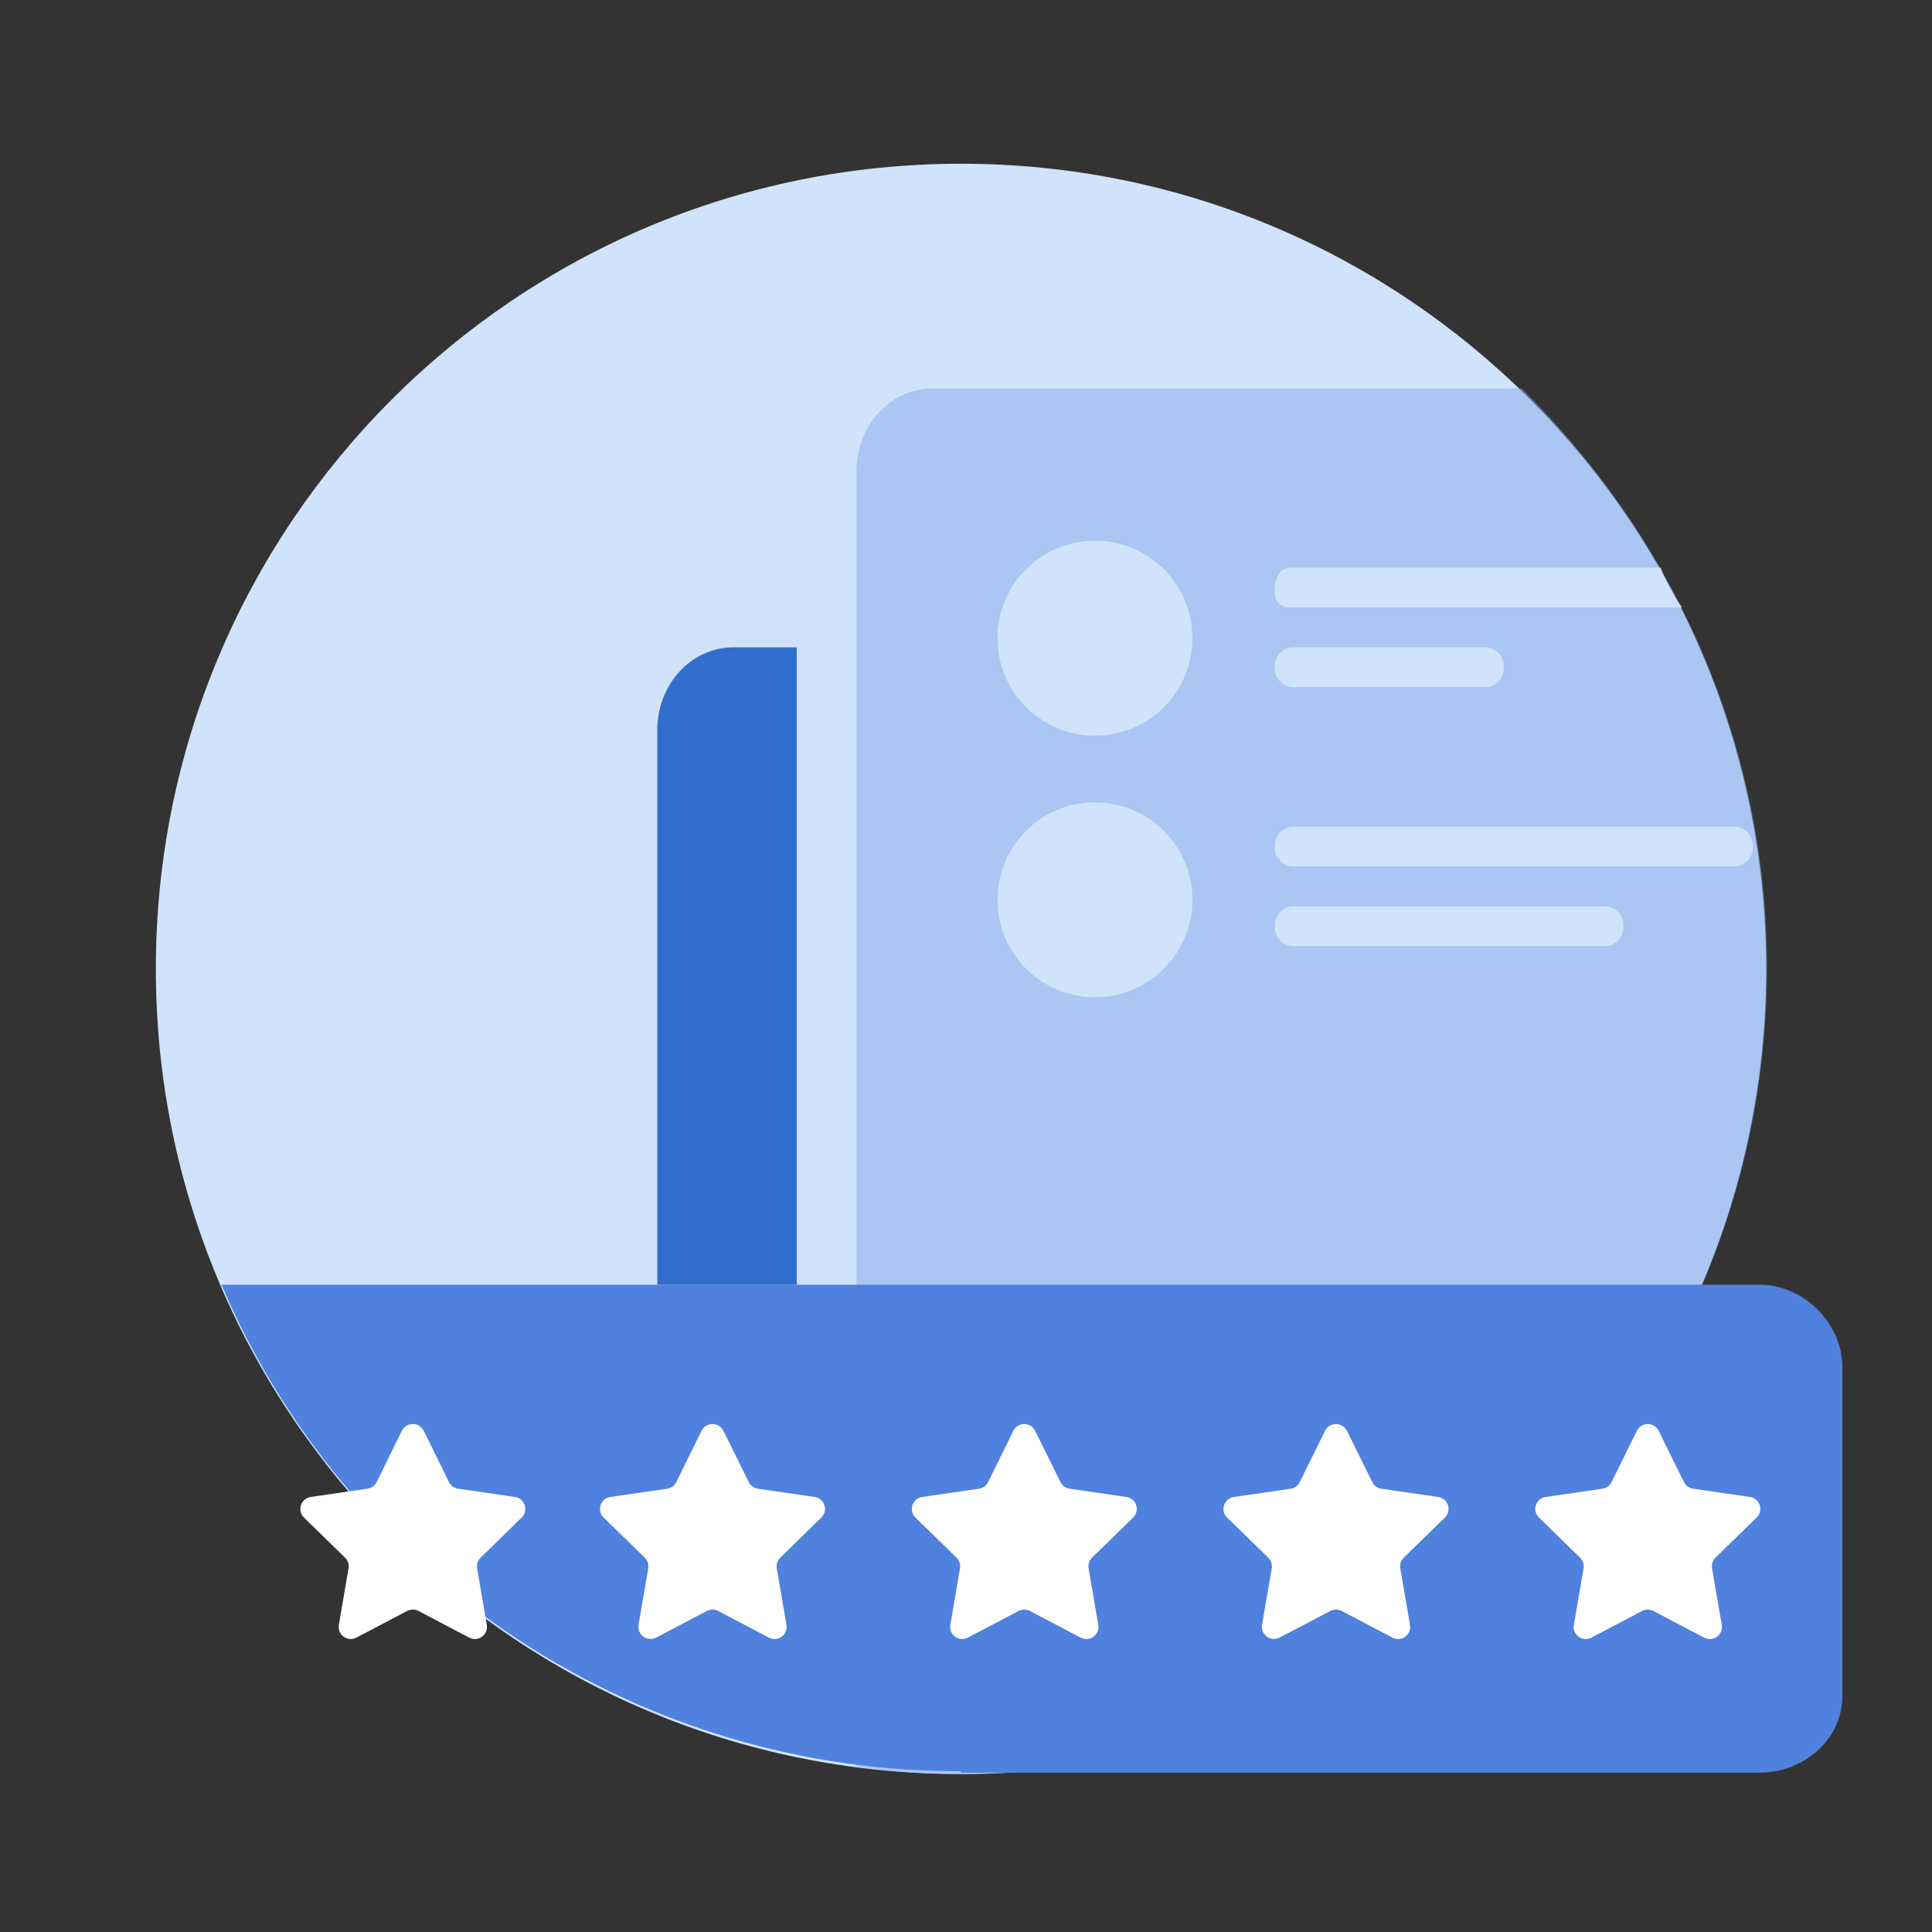
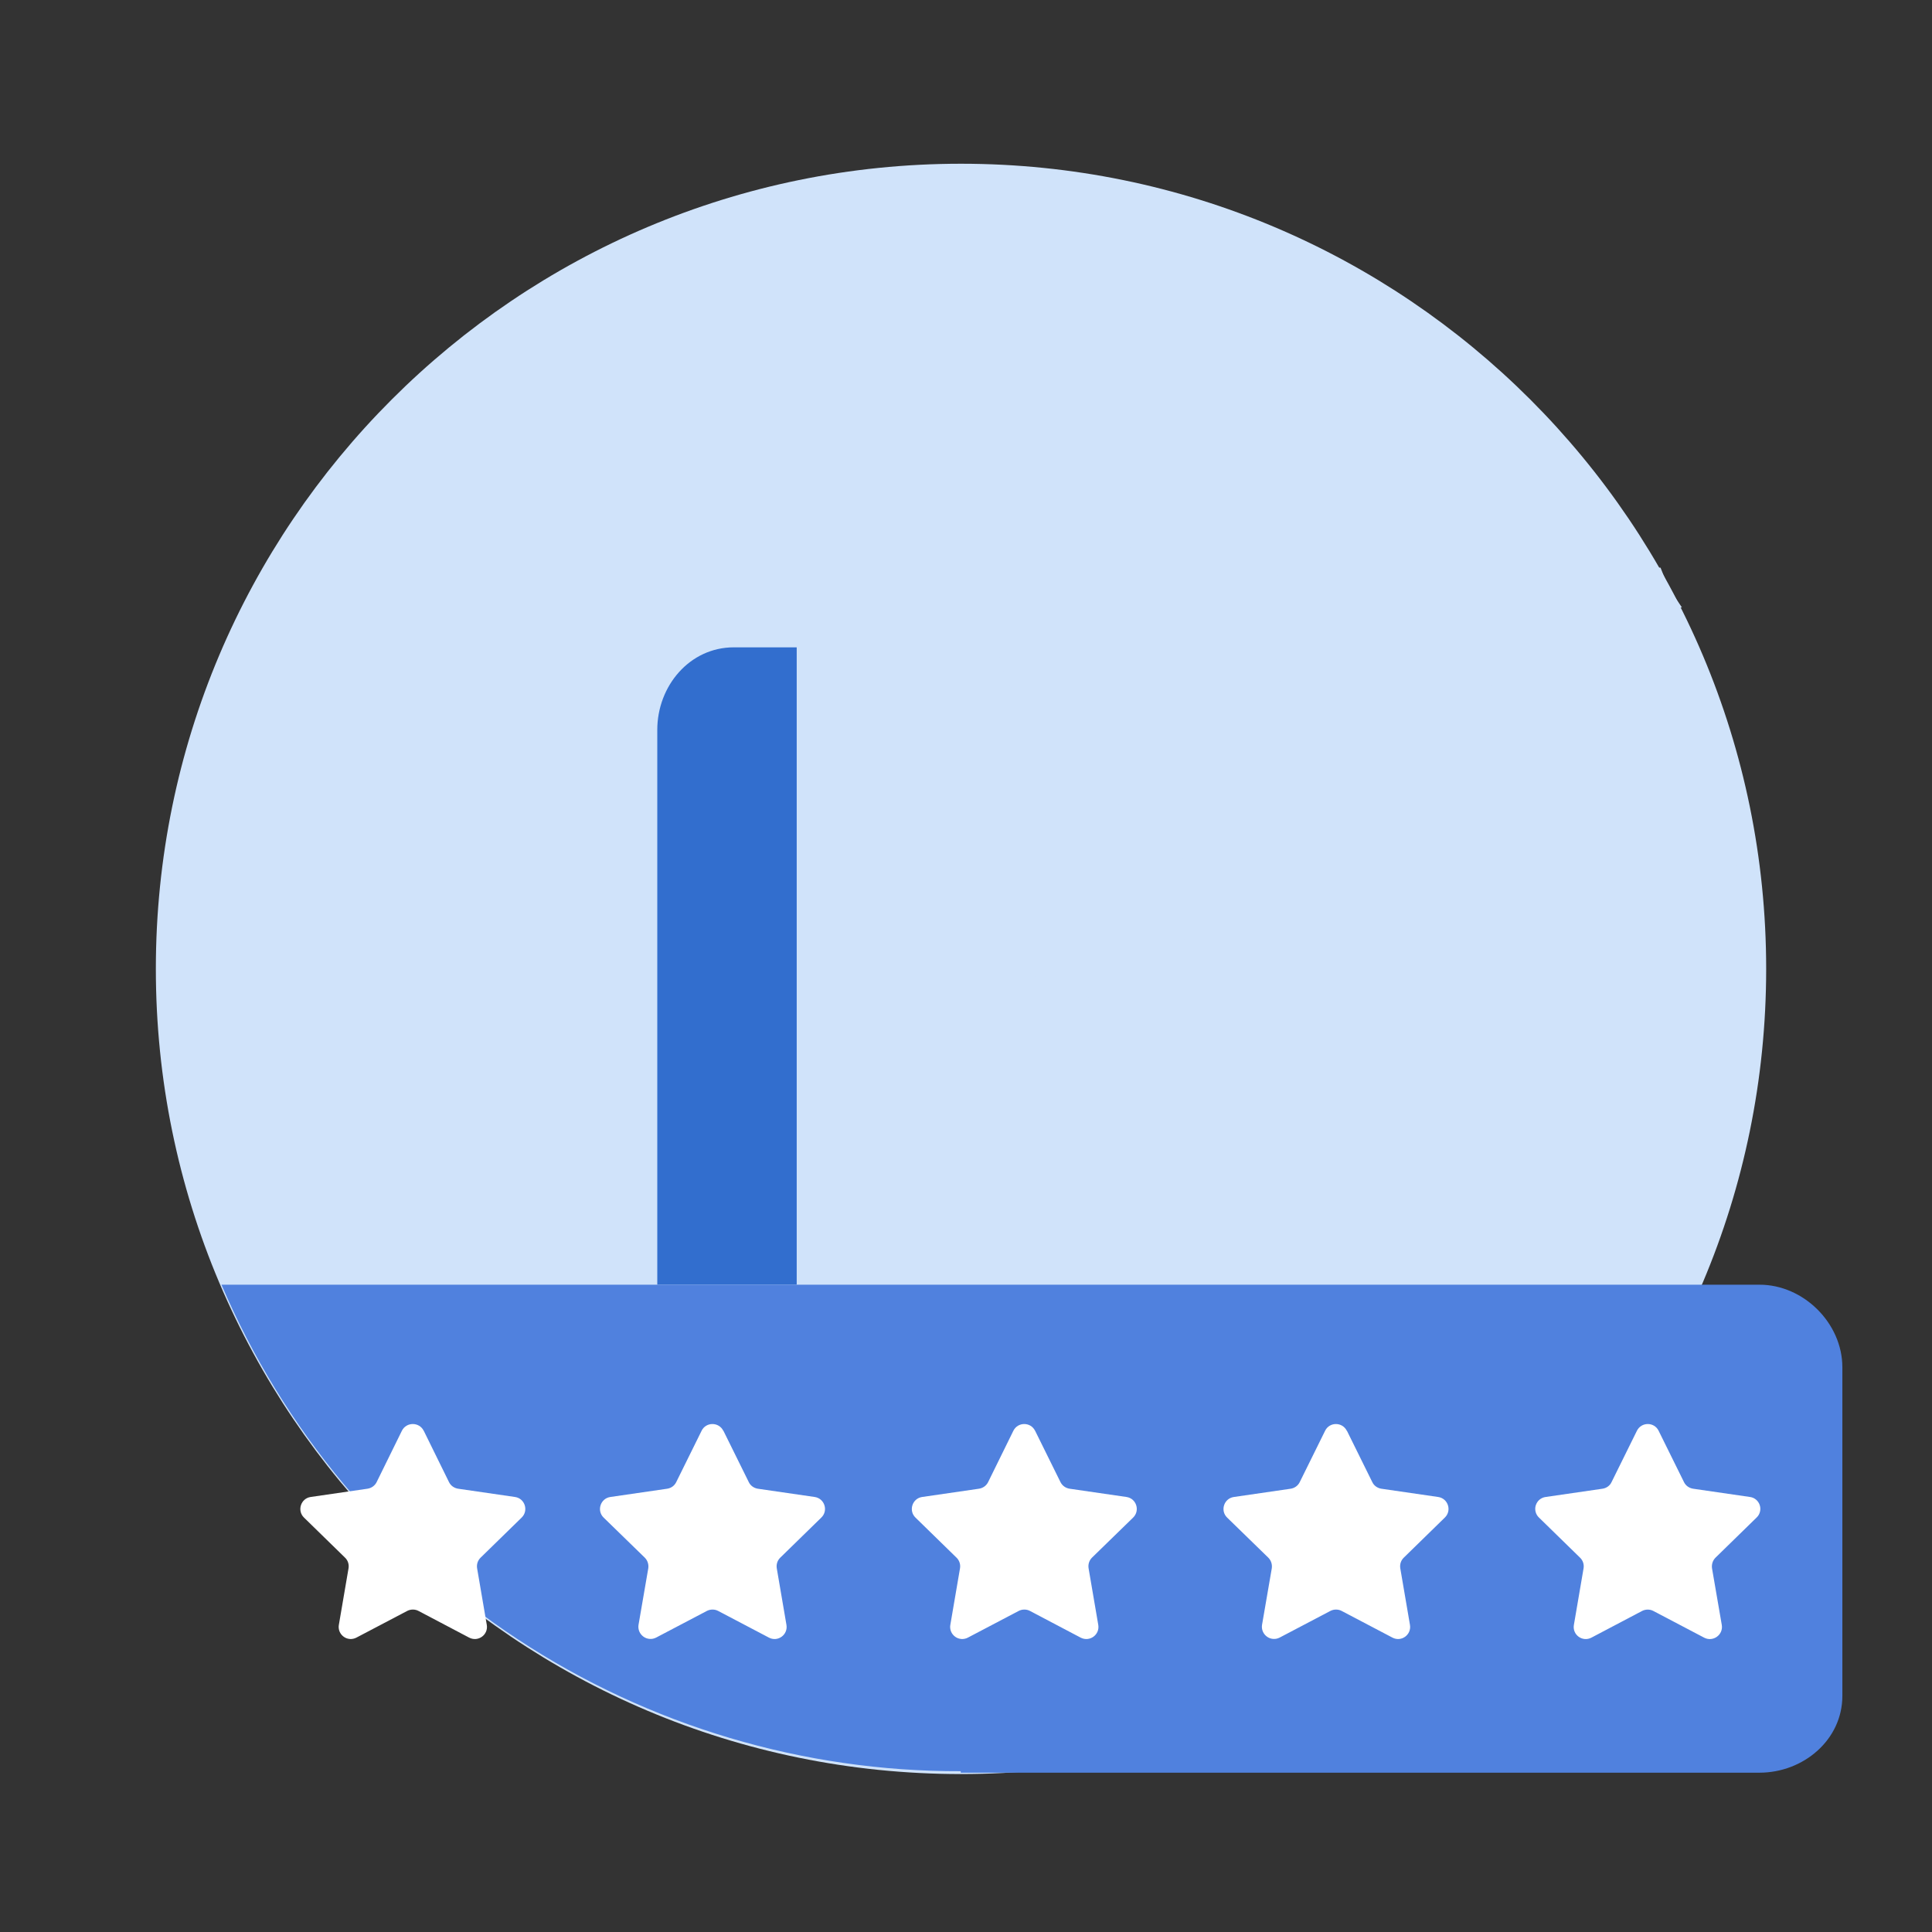
<svg xmlns="http://www.w3.org/2000/svg" width="48" height="48" fill="none">
  <rect width="100%" height="100%" fill="#333333" stroke="none" />
  <g clip-path="url(#a)">
    <path fill="#D0E3FA" d="M23.876 44.076c11.048 0 20.004-8.956 20.004-20.004 0-11.048-8.956-20.004-20.004-20.004-11.048 0-20.004 8.956-20.004 20.004 0 11.048 8.956 20.004 20.004 20.004Z" />
-     <path fill="#85ABEA" d="M23.916 44.076c11.047 0 19.984-8.991 19.984-20.041 0-5.631-2.35-10.674-6.094-14.385H23.178c-1.094 0-1.9.958-1.9 2.051v32.19c.742.119 1.73.186 2.638.186Z" opacity=".5" />
    <path fill="#326ECE" d="M19.794 31.918v-15.835h-1.564c-1.094 0-1.9.958-1.9 2.051v13.784h3.464Z" />
    <path fill="#D0E3FA" d="M27.204 18.277c1.338 0 2.422-1.085 2.422-2.422 0-1.338-1.085-2.422-2.422-2.422-1.338 0-2.422 1.085-2.422 2.422 0 1.338 1.084 2.422 2.422 2.422ZM27.204 24.777c1.338 0 2.422-1.085 2.422-2.422 0-1.338-1.085-2.422-2.422-2.422-1.338 0-2.422 1.084-2.422 2.422s1.084 2.422 2.422 2.422ZM43.547 21.061c0 .257-.208.465-.465.465h-10.946c-.061 0-.122-.012-.178-.035-.056-.023-.108-.058-.151-.101s-.077-.094-.101-.151c-.023-.056-.035-.117-.035-.178v-.059c0-.257.208-.465.465-.465h10.946c.257 0 .465.208.465.465v.059Zm-6.186-4.454c0 .257-.208.465-.465.465h-4.76c-.123 0-.242-.049-.329-.136-.087-.087-.136-.205-.136-.329v-.059c0-.257.208-.465.465-.465h4.76c.257 0 .465.208.465.465v.059ZM40.33 23.04c0 .257-.208.465-.465.465h-7.729c-.123 0-.242-.049-.329-.136-.087-.087-.136-.205-.136-.329v-.059c0-.257.208-.465.465-.465h7.729c.257 0 .465.208.465.465v.059Zm.925-8.937h-9.202c-.255 0-.384.28-.384.534v.062c0 .257.126.393.384.393h9.734c-.168-.247-.346-.495-.532-.99Z" />
    <path fill="#5081DE" d="M43.715 31.918H5.503c1.535 3.596 4.096 6.66 7.362 8.81 3.266 2.15 7.094 3.289 11.004 3.277v.037h19.843c1.094 0 2.061-.817 2.061-1.908v-8.165c0-1.094-.965-2.051-2.058-2.051Z" />
    <path fill="#fff" d="m41.208 35.547.631 1.277c.044.089.129.148.228.163l1.41.205c.056.007.109.03.152.067.043.036.075.084.092.138.017.054.019.111.004.166-.014.055-.044.104-.085.142l-1.019.995c-.069.069-.101.168-.086.267l.242 1.403c.042.247-.218.433-.438.317l-1.262-.663c-.043-.023-.091-.034-.14-.034-.049 0-.097.012-.14.034l-1.259.663c-.223.116-.478-.072-.435-.317l.24-1.403c.017-.099-.015-.198-.087-.267l-1.019-.995c-.041-.038-.071-.088-.085-.143-.014-.055-.013-.112.005-.166.018-.054.05-.102.093-.138.044-.036.097-.059.153-.066l1.41-.205c.099-.015.183-.074.225-.163l.631-1.277c.111-.223.43-.223.539 0Zm-7.744 0 .631 1.277c.042.089.129.148.225.163l1.41.205c.247.035.346.339.166.512l-1.019.995c-.035.034-.062.076-.077.123-.015.047-.018.096-.01.144l.24 1.403c.042.247-.215.433-.435.317l-1.262-.663c-.043-.023-.091-.034-.14-.034-.049 0-.097.012-.14.034l-1.262.663c-.05.025-.105.037-.161.032-.056-.004-.109-.024-.154-.057s-.08-.077-.102-.129c-.021-.052-.028-.108-.019-.163l.242-1.403c.015-.099-.017-.198-.087-.267l-1.022-.995c-.178-.173-.079-.477.168-.512l1.41-.205c.097-.015.181-.074.225-.163l.631-1.277c.109-.223.428-.223.539 0Zm-7.747 0 .631 1.277c.045.089.129.148.228.163l1.41.205c.247.035.344.339.166.512l-1.022.995c-.069.069-.101.168-.084.267l.24 1.403c.042.247-.215.433-.438.317l-1.259-.663c-.043-.023-.091-.034-.14-.034-.049 0-.097.012-.14.034l-1.262.663c-.05.026-.105.038-.162.034-.056-.004-.11-.023-.155-.057-.045-.033-.081-.078-.102-.13-.021-.052-.027-.109-.017-.164l.24-1.403c.017-.099-.015-.198-.087-.267l-1.019-.995c-.178-.173-.079-.477.166-.512l1.41-.205c.099-.015.183-.074.228-.163l.628-1.277c.111-.223.43-.223.539 0Zm-7.744 0 .631 1.277c.042.089.129.148.225.163l1.41.205c.247.035.346.339.166.512l-1.019.995c-.035.034-.062.076-.077.123-.015.047-.018.096-.01.144l.24 1.403c.042.247-.215.433-.435.317l-1.262-.663c-.043-.023-.091-.034-.14-.034-.049 0-.097.012-.14.034l-1.262.663c-.05.025-.105.037-.161.032-.056-.004-.109-.024-.154-.057s-.08-.077-.102-.129c-.021-.052-.028-.108-.019-.163l.242-1.403c.015-.099-.017-.198-.087-.267l-1.022-.995c-.178-.173-.079-.477.168-.512l1.41-.205c.099-.015.181-.074.225-.163l.631-1.277c.109-.223.428-.223.539 0Zm-7.445 0 .628 1.277c.044.089.129.148.228.163l1.41.205c.247.035.344.339.166.512l-1.019.995c-.035.034-.062.076-.077.123-.015.047-.018.096-.01.144l.24 1.403c.042.247-.215.433-.438.317l-1.259-.663c-.043-.023-.091-.034-.14-.034-.049 0-.097.012-.14.034l-1.262.663c-.05.026-.106.038-.162.034-.056-.004-.11-.023-.155-.057-.045-.033-.081-.078-.102-.13-.021-.052-.027-.109-.017-.164l.24-1.403c.017-.099-.015-.198-.087-.267l-1.019-.995c-.178-.173-.079-.477.166-.512l1.41-.205c.099-.015.183-.074.228-.163l.628-1.277c.111-.223.431-.223.542 0Z" />
  </g>
  <defs>
    <clipPath id="a">
      <path fill="#fff" d="M0 0h48v48H0z" />
    </clipPath>
  </defs>
</svg>